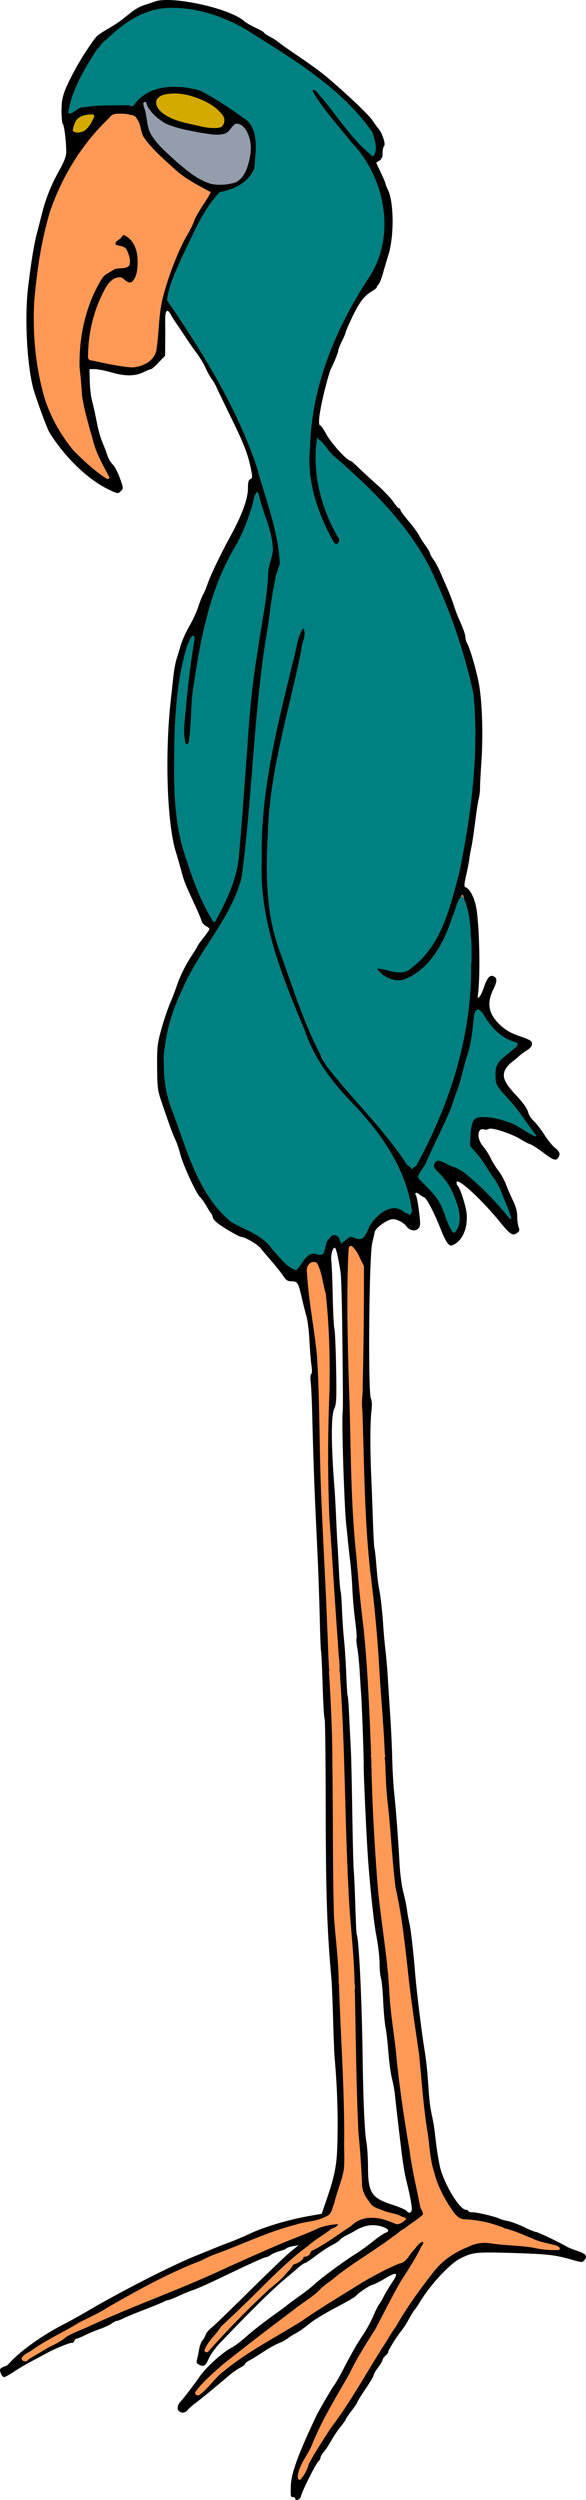
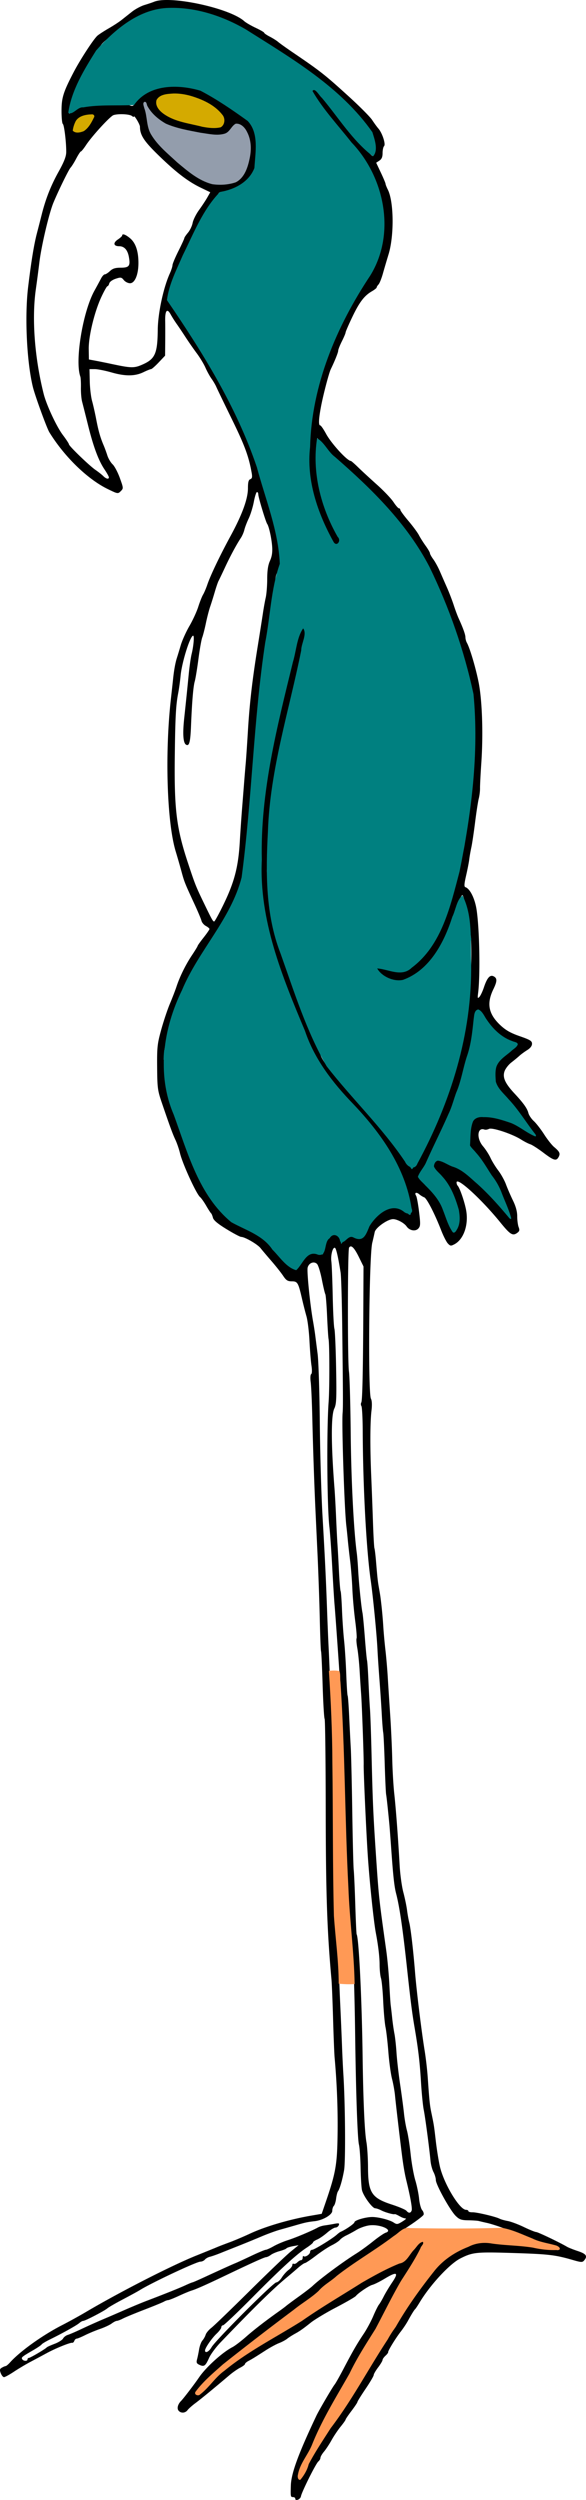
<svg xmlns="http://www.w3.org/2000/svg" width="240.106" height="1023.433" viewBox="0 0 240.106 1023.433">
  <path d="M120.992 1022.89c0-.357-.41-.65-.91-.65-1.016 0-1.052-.191-.914-4.757.152-4.99 3.052-12.901 10.481-28.585 1.049-2.214 6.587-11.668 7.458-12.73.41-.5 2.031-3.365 3.603-6.365 3.805-7.262 5.519-10.235 8.29-14.376 1.275-1.906 3.044-5.18 3.93-7.275.887-2.096 1.943-4.22 2.347-4.72.404-.5 1.283-2 1.954-3.334.67-1.333 2.231-3.925 3.468-5.759 2.793-4.142 1.964-4.55-3.071-1.514-1.979 1.193-4.28 2.34-5.113 2.548-1.297.323-5.737 3.322-6.669 4.503-.373.475-3.972 2.55-8.79 5.069-3.458 1.808-8.24 4.695-9.652 5.826-3.08 2.468-4.585 3.53-6.412 4.525-1.167.635-2.668 1.591-3.334 2.125-.667.534-2.168 1.337-3.335 1.785-1.167.448-3.622 1.78-5.456 2.959-4.507 2.9-5.528 3.526-7.123 4.377-.75.4-1.363.95-1.363 1.22 0 .272-.887.947-1.97 1.5-1.084.553-3.062 1.932-4.396 3.064-6.193 5.26-11.728 9.801-13.943 11.442-1.333.987-2.78 2.273-3.217 2.857-.948 1.27-2.734 1.38-3.69.228-.752-.906-.315-2.616 1.012-3.958 1.042-1.053 5.375-6.723 7.41-9.696 2.856-4.17 9.574-10.244 13.652-12.343 1.006-.518 3.48-2.4 5.5-4.181 3.277-2.894 8.227-6.718 13.793-10.656 1.052-.744 2.3-1.684 2.772-2.088.472-.404 2.817-2.14 5.21-3.857 2.394-1.718 4.898-3.642 5.564-4.277 3.034-2.893 12.442-9.862 17.94-13.29 1.596-.994 4.665-3.221 6.821-4.95 2.156-1.727 4.48-3.32 5.166-3.537 3.366-1.068-2.31-3.605-6.733-3.008-1.517.204-3.836 1.02-5.153 1.814-1.317.793-3.213 1.824-4.213 2.29-1 .467-2.182 1.287-2.625 1.822-.444.535-1.945 1.53-3.335 2.21-1.39.68-4.3 2.593-6.467 4.251-2.168 1.659-4.213 3.026-4.547 3.038-.333.012-1.617.909-2.854 1.992a277.799 277.799 0 01-4.807 4.092c-5.442 4.51-13.21 12.128-26.89 26.37-1.922 2-4.043 4.865-4.714 6.365-1.482 3.314-2.031 3.716-3.909 2.86-1.19-.542-1.379-.947-1.031-2.216.233-.854.616-2.711.85-4.127.233-1.415.844-3.052 1.358-3.637.514-.585 1.114-1.653 1.333-2.374.22-.72 1.274-1.99 2.345-2.822 1.07-.83 8.078-7.586 15.571-15.01 7.494-7.425 15.098-14.698 16.897-16.164l3.272-2.665-2.348.432c-1.29.238-2.484.637-2.65.888-.167.25-1.403.752-2.747 1.113-1.344.36-2.981 1.062-3.638 1.559-.656.496-1.53.91-1.94.921-.7.019-5.934 2.386-17.44 7.889-7.065 3.378-11.313 5.26-13.033 5.772-.834.248-3.21 1.236-5.28 2.195-2.07.96-4.05 1.744-4.402 1.744-.352 0-1.114.273-1.693.608-.579.334-4.195 1.818-8.036 3.298-3.841 1.479-7.797 3.113-8.79 3.631-.994.518-2.11.944-2.483.946-.371 0-1.326.49-2.121 1.083-.796.593-2.946 1.597-4.78 2.23s-4.602 1.785-6.15 2.558c-1.55.774-3.089 1.407-3.421 1.407-.333 0-.763.412-.956.915-.193.504-.564.856-.823.783-.747-.209-6.824 2.246-10.474 4.231a771.138 771.138 0 01-6.719 3.602c-1.862.984-4.89 2.788-6.731 4.01-1.84 1.221-3.666 2.22-4.056 2.22-.39 0-.989-.732-1.33-1.627-.509-1.34-.426-1.738.47-2.257.6-.347 1.295-.637 1.546-.646.25-.008 1.07-.698 1.818-1.531 4.067-4.525 13.271-11.114 21.212-15.183 2.753-1.41 7.134-3.823 9.735-5.36 13.868-8.197 35.113-19.057 45.283-23.147 4.167-1.676 8.123-3.283 8.79-3.571.666-.288 2.849-1.126 4.85-1.862 2-.735 5.819-2.355 8.486-3.6 6.213-2.899 16.133-5.811 24.96-7.329l4.347-.747 1.482-4.306c4.271-12.41 4.85-15.662 5.03-28.252.147-10.162-.272-20.924-1.226-31.523-.135-1.5-.415-8.593-.623-15.762-.207-7.168-.5-14.397-.652-16.064-1.796-19.73-2.32-35.173-2.36-69.411-.022-20.172-.225-36.959-.451-37.304-.226-.346-.594-6.62-.819-13.943-.225-7.323-.514-13.487-.642-13.698-.129-.21-.364-6.212-.524-13.337-.159-7.124-.585-19.228-.946-26.896-.36-7.669-.762-16.262-.891-19.096-.466-10.223-.957-24.778-1.224-36.261-.15-6.44-.446-13.02-.658-14.623-.221-1.668-.136-3.068.198-3.275.356-.22.4-1.618.11-3.564-.26-1.76-.628-6.31-.817-10.11-.188-3.798-.74-8.3-1.229-10.002-.487-1.702-1.303-4.907-1.812-7.122-1.53-6.659-1.838-7.187-4.183-7.187-1.703 0-2.317-.391-3.572-2.274-.833-1.25-2.984-3.965-4.779-6.033-1.794-2.068-3.808-4.45-4.475-5.292-1.253-1.583-6.442-4.588-7.923-4.588-.462 0-3.171-1.432-6.021-3.182-3.672-2.256-5.293-3.624-5.563-4.698-.21-.834-.558-1.652-.772-1.819-.215-.167-1.112-1.552-1.994-3.08-.881-1.526-2-3.106-2.487-3.51-1.532-1.271-7.193-13.624-8.231-17.962-.4-1.667-1.239-4.122-1.865-5.456-1.156-2.458-2.21-5.326-5.567-15.155-1.735-5.077-1.87-6.087-1.938-14.549-.068-8.298.08-9.65 1.685-15.458.968-3.501 2.566-8.275 3.552-10.61.986-2.333 2.196-5.47 2.69-6.97 1.354-4.118 3.76-8.998 6.348-12.876 1.277-1.913 2.322-3.626 2.322-3.806 0-.18 1.09-1.709 2.425-3.396 1.333-1.687 2.424-3.27 2.424-3.517 0-.247-.66-.803-1.469-1.235-.808-.433-1.623-1.4-1.811-2.15-.189-.75-1.463-3.784-2.832-6.742-4.022-8.69-4.194-9.12-5.358-13.407a347.7 347.7 0 00-2.362-8.208c-3.605-11.867-4.492-40.144-1.964-62.572.338-3 .742-6.683.898-8.184.36-3.476.924-6.56 1.55-8.487.272-.833.977-3.152 1.567-5.152s2.188-5.547 3.549-7.881c1.361-2.334 2.996-5.88 3.632-7.881.637-2 1.523-4.241 1.97-4.98.446-.738 1.24-2.603 1.763-4.144 1.28-3.772 5.158-11.872 9.562-19.974 4.723-8.69 7.067-15.136 7.067-19.435 0-2.486.245-3.43.96-3.705.74-.284.873-.872.574-2.557-1.197-6.756-2.842-11.221-8.062-21.89-3.181-6.502-6.077-12.504-6.436-13.337-.358-.834-1.238-2.334-1.954-3.335-.717-1-1.843-3.046-2.502-4.546-.66-1.5-2.261-4.15-3.56-5.887a147.327 147.327 0 01-4.633-6.668c-1.25-1.93-2.887-4.366-3.637-5.413a46.926 46.926 0 01-2.466-3.91c-1.422-2.59-2.282-1.497-2.192 2.782.035 1.667.04 5.54.012 8.608l-.052 5.577-2.606 2.758c-1.433 1.518-2.847 2.759-3.143 2.759-.295 0-1.701.564-3.125 1.253-3.48 1.684-7.457 1.713-13.09.094-2.578-.74-5.66-1.347-6.851-1.347h-2.164l.113 5.001c.062 2.75.49 6.365.951 8.033.462 1.667 1.23 5.077 1.706 7.577.892 4.676 1.683 7.438 3.04 10.609.427 1 1.108 2.854 1.511 4.12.404 1.265 1.375 2.901 2.158 3.637.783.735 2.113 3.246 2.956 5.58 1.508 4.178 1.514 4.26.373 5.404-1.142 1.144-1.22 1.131-5.285-.846-8.314-4.043-17.771-13.222-23.96-23.253-1.06-1.718-5.902-15.019-6.767-18.587-2.51-10.35-3.386-28.898-1.933-40.92 1.268-10.49 2.395-17.377 3.597-21.975a981.7 981.7 0 001.942-7.578c1.638-6.518 3.765-11.917 6.957-17.652 2.223-3.994 3.088-6.21 3.109-7.96.046-3.942-.834-11.22-1.4-11.57-.288-.177-.524-2.593-.524-5.367 0-5.356.731-7.685 4.96-15.799 2.74-5.257 8.3-13.767 9.81-15.01.712-.588 2.795-1.931 4.629-2.986 1.834-1.055 4.152-2.566 5.153-3.359L54.06 4.81c1.363-1.078 3.682-2.323 5.152-2.765 1.47-.443 3.22-1.032 3.886-1.31 6.498-2.708 30.974 2.545 36.98 7.936.666.598 2.78 1.826 4.697 2.728 1.918.902 3.486 1.818 3.486 2.037 0 .218 1.023.923 2.273 1.564 1.25.642 2.82 1.634 3.486 2.204.667.57 3.36 2.494 5.983 4.275 11.273 7.654 13.055 9.054 22.828 17.94 4.493 4.084 8.835 8.448 9.65 9.699.816 1.25 1.966 2.826 2.556 3.503 1.594 1.825 3.093 6.43 2.34 7.185-.34.34-.619 1.621-.619 2.847 0 1.613-.362 2.47-1.31 3.1l-1.31.87 1.916 4.055c1.054 2.23 1.917 4.286 1.917 4.567 0 .281.432 1.378.96 2.438 2.459 4.927 2.6 18.837.271 26.449-.714 2.333-1.76 5.88-2.322 7.88-.563 2-1.367 3.998-1.785 4.439-.419.44-.762.995-.762 1.233 0 .238-.886.944-1.97 1.57-3.101 1.793-5.116 4.442-8.043 10.579-1.494 3.132-2.717 5.957-2.717 6.277 0 .32-.682 1.939-1.516 3.598-.833 1.66-1.515 3.397-1.515 3.86 0 .72-1.39 4.184-3.04 7.577-.754 1.55-3.037 10.245-3.97 15.117-.99 5.174-1.11 7.887-.35 7.887.288 0 1.372 1.569 2.41 3.486 2.124 3.919 8.666 11.063 10.132 11.063.176 0 1.506 1.16 2.957 2.577 1.451 1.417 4.927 4.622 7.725 7.123 2.797 2.5 5.85 5.706 6.782 7.123.934 1.417 1.949 2.576 2.256 2.576.307 0 .559.28.559.624s1.487 2.378 3.305 4.52c1.818 2.144 3.756 4.77 4.307 5.835.551 1.066 1.792 3.028 2.757 4.36.965 1.333 1.755 2.697 1.755 3.033 0 .335.621 1.453 1.38 2.485.759 1.032 1.968 3.24 2.687 4.907a883.474 883.474 0 002.92 6.668c.886 2 2.123 5.215 2.75 7.144.625 1.929 1.538 4.384 2.028 5.456 1.83 4.009 2.784 6.678 2.784 7.79 0 .631.266 1.621.59 2.2 1.244 2.216 3.666 10.4 4.829 16.309 1.45 7.374 1.902 21.054 1.087 32.937-.309 4.502-.546 9.14-.528 10.306.018 1.167-.215 3.077-.518 4.244-.304 1.167-.978 5.531-1.5 9.699-.52 4.168-1.214 8.805-1.543 10.306-.328 1.5-.71 3.682-.847 4.85-.138 1.166-.719 4.155-1.29 6.642-.806 3.503-.871 4.577-.288 4.771 1.877.626 3.873 4.64 4.573 9.197 1.207 7.858 1.554 27.006.62 34.217-.266 2.05-.19 2.266.53 1.516.463-.482 1.295-2.24 1.85-3.906 1.323-3.972 2.522-5.313 4.03-4.506 1.469.786 1.433 1.993-.158 5.278-2.845 5.878-2 10.15 2.917 14.746 2.19 2.048 4.177 3.168 7.924 4.472 4.263 1.483 5.002 1.941 5.002 3.101 0 .881-.695 1.792-1.97 2.583-1.084.672-2.516 1.722-3.183 2.333-.667.61-2.162 1.844-3.322 2.74-1.16.897-2.42 2.53-2.797 3.628-.858 2.49.24 4.92 4.097 9.066 3.69 3.966 5.218 6.115 5.692 8 .225.897 1.22 2.374 2.21 3.283.992.91 2.89 3.35 4.219 5.425 1.328 2.074 3.158 4.396 4.065 5.16 2.313 1.946 2.658 2.686 1.907 4.09-.97 1.81-1.955 1.536-6.302-1.754-2.164-1.638-4.566-3.178-5.337-3.423-.77-.244-2.48-1.125-3.8-1.958-3.666-2.313-11.853-5.017-13.128-4.334-.581.31-1.417.432-1.858.27-2.923-1.074-3.319 3.62-.576 6.832 1.06 1.242 2.44 3.382 3.07 4.757.628 1.375 2.064 3.707 3.19 5.182 1.125 1.474 2.545 4.032 3.155 5.683.61 1.652 1.895 4.615 2.857 6.585 1.183 2.424 1.748 4.52 1.748 6.478 0 1.592.263 3.586.585 4.43.482 1.27.36 1.693-.7 2.436-1.76 1.232-2.808.56-6.803-4.36-7.781-9.582-17.936-18.841-17.936-16.354 0 .472.194 1.052.432 1.29.837.838 2.714 6.178 3.433 9.772 1.198 5.984-.843 12.142-4.71 14.212-1.469.786-1.726.757-2.724-.307-.606-.646-1.842-3.084-2.748-5.418-2.624-6.763-5.897-13.108-6.955-13.48-.536-.19-1.453-.755-2.039-1.258-1.197-1.029-2.059-.619-1.27.604.284.439.83 3.39 1.215 6.557.617 5.079.584 5.888-.276 6.854-1.183 1.327-3.605.907-4.828-.838-1.005-1.436-3.89-2.985-5.558-2.985-2.209 0-7.146 3.493-7.512 5.315-.184.91-.634 2.884-1.001 4.384-1.313 5.362-1.791 61.463-.544 63.793.424.793.505 2.58.223 4.946-.56 4.71-.6 15.113-.102 26.74.214 5 .537 13.521.718 18.934.18 5.413.448 10.187.595 10.609.146.422.437 2.813.647 5.314.6 7.147.713 8.17 1.213 10.99.26 1.457.526 3.059.592 3.559.497 3.71.937 8.258 1.174 12.124.153 2.5.549 6.866.88 9.7.33 2.834.755 7.744.945 10.911.19 3.168.638 10.124.996 15.459.358 5.335.738 13.518.846 18.186.108 4.668.483 11.079.833 14.246.673 6.073 1.588 18.255 2.21 29.402.204 3.667.882 8.596 1.506 10.954.623 2.357 1.305 5.63 1.513 7.274.21 1.644.62 3.944.914 5.11.612 2.431 1.646 11.334 2.395 20.612.6 7.436 2.636 24.008 3.909 31.826.488 3 1.058 7.911 1.265 10.912.667 9.635.855 11.46 1.499 14.549 1.047 5.018 1.081 5.237 1.806 11.518.385 3.334 1.125 7.972 1.644 10.306 1.566 7.036 8.083 17.883 10.744 17.883.533 0 .97.236.97.524 0 .289.75.508 1.667.487 1.784-.042 9.506 1.786 11.14 2.636.542.283 2.043.705 3.334.94 1.291.234 4.257 1.344 6.59 2.466 2.332 1.122 4.6 2.04 5.04 2.04.708 0 9.674 4.283 12.634 6.035.616.364 2.62 1.16 4.454 1.767 3.421 1.133 4.046 2.045 2.596 3.785-.749.898-1.152.882-4.888-.2-7.034-2.034-9.76-2.347-24.381-2.806-14.993-.47-16.452-.318-21.52 2.251-4.36 2.21-12.3 10.783-16.626 17.952-.81 1.34-1.628 2.572-1.82 2.74-.44.383-1.525 2.132-3.009 4.849-.637 1.167-1.935 3.115-2.885 4.328-2.097 2.68-5.333 7.954-5.204 8.482.052.21-.44.866-1.094 1.458-.654.591-1.196 1.374-1.206 1.739-.009.365-.827 1.735-1.818 3.045-.991 1.31-1.802 2.713-1.802 3.118 0 .406-1.5 2.953-3.334 5.662-1.834 2.708-3.336 5.124-3.337 5.369 0 .244-1.093 1.881-2.425 3.639-1.332 1.757-2.422 3.365-2.422 3.574 0 .21-.912 1.5-2.027 2.868-1.114 1.368-2.783 3.85-3.708 5.514-.924 1.665-2.331 3.8-3.126 4.745-.794.944-1.445 2.072-1.445 2.506 0 .433-.39 1.112-.866 1.507-1.005.834-6.824 12.489-7.127 14.275-.211 1.245-2.312 2.118-2.312.96zm3.008-9.381c.305-.801.844-1.636 1.198-1.855.354-.218.643-1.04.643-1.827 0-.787 1.91-4.302 4.244-7.81 2.334-3.51 4.243-6.574 4.243-6.809 0-.235 1.255-1.952 2.79-3.816 1.533-1.863 3.31-4.346 3.948-5.517.638-1.171 2.505-4.175 4.148-6.676 1.644-2.5 4.4-7.002 6.127-10.003 1.726-3 4.295-7.092 5.71-9.093 1.413-2 2.763-4.25 2.998-5 .236-.751.683-1.365.994-1.365.31 0 .565-.27.565-.601 0-.687 6.676-11.311 8.063-12.83.504-.553 2.311-3.071 4.016-5.597 4.128-6.118 9.554-11.307 13.857-13.252 9.303-4.204 8.14-4.008 17.105-2.88 3.167.398 7.396.725 9.396.727 2 0 3.96.266 4.353.586.393.32 2.583.682 4.867.803 2.284.12 4.52.308 4.969.416.448.108.934-.128 1.08-.523.272-.738-3.274-2-5.637-2.006-.704 0-3.16-.834-5.456-1.85-6.437-2.847-6.523-2.883-7.813-3.202-.667-.166-2.85-.909-4.85-1.651-2-.743-4.728-1.59-6.062-1.884a106.602 106.602 0 01-3.334-.778c-.5-.134-2.426-.266-4.28-.291-2.864-.04-3.64-.31-5.16-1.795-2.285-2.235-8.139-12.795-8.144-14.692 0-.794-.435-2.261-.961-3.262-.527-1-1.073-3.046-1.214-4.546-.496-5.3-2.175-17.922-2.781-20.914-.338-1.668-.84-6.714-1.115-11.215-.522-8.547-1.117-13.595-2.678-22.733-.995-5.825-1.62-10.741-3.081-24.249-1.74-16.074-3.043-24.967-4.457-30.408-.736-2.835-1.192-6.993-1.982-18.089-.332-4.668-.683-9.305-.78-10.305-.644-6.67-1.124-11.079-1.32-12.125-.126-.667-.386-6.344-.579-12.617-.192-6.272-.468-12-.613-12.73-.145-.73-.409-4.054-.586-7.388-.177-3.334-.604-9.745-.949-14.246-.344-4.501-.707-9.957-.806-12.124-.277-6.02-1.822-21.88-2.776-28.492-1.795-12.437-3.18-38.267-3.283-61.228-.023-5.168-.263-9.737-.533-10.154-.27-.417-.29-1.082-.046-1.478.458-.74.723-13.495.84-40.36l.066-15.316-1.915-3.89c-1.921-3.903-3.198-5.126-3.998-3.831-.606.98-.649 46.743-.047 50.78.273 1.834.596 13.292.717 25.462.19 19.005 1.23 39.412 2.485 48.8.179 1.333.432 4.47.563 6.971.265 5.057 1.303 15.307 1.767 17.45.165.763.599 5.264.964 10.003.364 4.74.773 9.026.907 9.526.135.5.396 4.32.58 8.487.186 4.168.47 9.35.631 11.518.162 2.167.447 10.351.633 18.186.467 19.627.694 24.84 1.796 41.223 1.185 17.62 1.19 17.661 4.24 39.404.49 3.5 1.057 9.638 1.258 13.64.2 4 .46 7.956.577 8.79.117.833.382 3.152.59 5.152.207 2 .618 4.865.912 6.366.295 1.5.683 5.046.862 7.88.18 2.834.853 8.7 1.497 13.034.644 4.334 1.35 9.654 1.57 11.821.22 2.167.766 5.304 1.216 6.972.449 1.667 1.13 6.031 1.515 9.699.384 3.668 1.24 8.46 1.904 10.652.662 2.19 1.362 5.6 1.555 7.577.193 1.977.757 4.062 1.253 4.633.497.57.758 1.416.581 1.877-.177.461-2.733 2.432-5.68 4.379-2.948 1.947-5.633 3.853-5.966 4.237-.7.805-10.531 7.614-14.86 10.292-5.648 3.496-9.02 5.925-9.325 6.721-.17.441-1.366 1.342-2.66 2.002-1.293.66-3.094 2.173-4 3.362-.907 1.188-1.943 2.161-2.303 2.161-.359 0-1.688.887-2.953 1.97-1.265 1.084-5.34 4.153-9.056 6.82-3.715 2.668-9.533 7.107-12.929 9.865-3.395 2.759-7.782 6.138-9.748 7.51-4.468 3.117-14.501 13.042-14.001 13.85.717 1.162 1.987.576 4.38-2.02 1.328-1.44 2.522-2.88 2.653-3.198.424-1.032 8.73-7.755 12.655-10.245 2.103-1.334 5.361-3.409 7.241-4.61 1.88-1.203 5.182-3.136 7.338-4.296 5.156-2.773 10.292-5.977 11.801-7.361.667-.612 3.804-2.63 6.972-4.487 3.167-1.857 8.38-5.107 11.582-7.224 3.203-2.117 6.035-3.848 6.294-3.848.258 0 2.948-1.419 5.978-3.153 3.03-1.733 6.115-3.102 6.856-3.04.849.07 1.8-.502 2.575-1.546.676-.912 1.715-2.31 2.31-3.108 1.818-2.44 3.72-4.309 4.387-4.309.872 0 .797 1.413-.124 2.334-.417.417-.757.956-.757 1.198 0 .727-6.478 11.624-6.911 11.624-.22 0-.725.75-1.12 1.667-.396.917-1.716 3.44-2.934 5.607-2.698 4.801-6.313 11.89-6.313 12.379 0 .197-1.602 2.744-3.56 5.66-3.342 4.975-5.842 9.37-7.327 12.878-.352.834-2.25 4.107-4.216 7.275-3.2 5.154-10.357 18.73-10.357 19.643 0 .865-3.978 8.726-5.31 10.493-1.618 2.146-2.595 6.843-1.424 6.843.386 0 .95-.656 1.255-1.457zM11.267 965.862c0-.333.255-.606.566-.606.573 0 6.756-3.632 7.315-4.297.167-.198 1.612-.855 3.211-1.46 1.6-.603 3.168-1.583 3.485-2.176.318-.593 1.191-1.26 1.942-1.484.75-.223 3.36-1.35 5.797-2.506a258.449 258.449 0 018.487-3.81c2.23-.94 6.373-2.728 9.207-3.973 2.834-1.244 6.79-2.886 8.79-3.647 7.495-2.851 13.417-5.225 15.907-6.376 1.413-.653 2.708-1.188 2.877-1.188.169 0 2.286-.914 4.705-2.031 6.917-3.196 11.567-5.3 12.884-5.827.667-.267 3.583-1.609 6.48-2.982 2.899-1.373 5.578-2.496 5.955-2.496.377 0 1.826-.652 3.219-1.448 1.393-.795 4.033-1.923 5.867-2.504 3.167-1.005 9.935-3.859 12.323-5.197.61-.341 1.837-.714 2.728-.829.89-.115 2.646-.403 3.9-.64 1.949-.37 2.226-.29 1.906.546-.207.538-.827.978-1.378.978-.552 0-2.091.947-3.421 2.103-1.33 1.156-3.169 2.417-4.086 2.801-.917.385-1.667.903-1.667 1.152 0 .248-1.16 1.211-2.576 2.14-4.247 2.783-10.444 8.457-22.335 20.448-6.2 6.252-11.588 11.366-11.973 11.366-.386 0-.7.359-.7.796 0 .438-.85 1.597-1.888 2.577-2.02 1.905-4.781 5.903-4.781 6.921 0 1.33 1.615.518 2.687-1.352 1.619-2.822 25.303-26.508 26.513-26.516.556-.006 1.565-.892 2.24-1.976.676-1.084 1.926-2.486 2.778-3.116.852-.63 1.548-1.533 1.548-2.006 0-.473.251-.705.558-.516.306.19.969-.067 1.472-.57.503-.503 1.207-.915 1.564-.915.358 0 .65-.455.65-1.01 0-.556.172-.838.383-.628.6.6 2.648-.73 2.648-1.717 0-.489.384-.888.853-.888.869 0 8.343-4.591 10.134-6.225.542-.494 1.224-1 1.516-1.126 2.096-.898 5.675-3.38 5.679-3.937.006-.754 4.154-2.023 6.976-2.134 2.462-.096 7.336 1.111 9.069 2.247 1.296.849 1.586.822 3.447-.312 1.118-.682 1.828-1.274 1.578-1.317-1.116-.192-1.451-.321-2.88-1.112-.833-.461-1.588-.772-1.677-.69-.325.3-3.906-.688-5.486-1.512-.895-.467-2.036-.861-2.536-.876-1.22-.037-4.913-5.135-5.426-7.49-.226-1.038-.475-5.16-.553-9.161-.08-4.001-.38-8.23-.67-9.396-.587-2.368-1.234-20.854-1.548-44.254-.285-21.25-.87-36.815-1.49-39.707-.287-1.334-.694-6.38-.904-11.215-.21-4.834-.629-11.79-.931-15.458-.303-3.668-.701-15.807-.886-26.977-.184-11.17-.478-23.309-.652-26.976-.385-8.093-1.382-25.702-1.784-31.523-.936-13.529-1.565-22.219-1.822-25.158-.16-1.834-.588-8.79-.95-15.458-.363-6.669-.873-13.898-1.134-16.065-.965-8.032-1.169-39.743-.328-51.225.41-5.615.389-23.654-.032-25.837-.13-.675-.4-4.942-.601-9.483-.201-4.54-.525-8.514-.72-8.83-.195-.315-.835-3.023-1.423-6.019-.588-2.996-1.474-5.85-1.967-6.345-1.255-1.254-3.366-.442-3.849 1.48-.38 1.511.993 15.155 2.212 21.995.327 1.834.73 4.426.898 5.76.166 1.333.605 4.743.973 7.577.37 2.834.772 15.52.896 28.189.124 12.67.632 29.992 1.129 38.495.963 16.481 1.397 25.499 1.883 39.1.167 4.668.441 11.215.61 14.55.168 3.333.424 9.471.57 13.64.144 4.167.41 8.402.592 9.41.41 2.271 1.125 43.443.885 50.907-.267 8.314-.055 33.028.308 35.767.519 3.927 2.117 23.56 1.998 24.551-.06.5.11 5.547.377 11.215s.6 13.443.74 17.277c.141 3.835.395 9.154.566 11.821.763 11.941.943 35.575.298 39.226-.709 4.017-1.756 7.623-2.527 8.703-.253.355-.59 1.69-.748 2.966-.158 1.277-.576 2.61-.929 2.963-.353.352-.641 1.263-.641 2.023 0 1.624-3.861 3.882-7.275 4.253-2.761.301-3.864.54-7.88 1.702-1.834.53-4.699 1.344-6.366 1.808-1.667.463-5.077 1.71-7.577 2.772a473.489 473.489 0 01-9.094 3.727c-2.5.988-5.91 2.346-7.577 3.018-1.667.672-3.637 1.36-4.377 1.531-.74.17-1.66.689-2.044 1.152-.385.463-1.21.842-1.836.842-1.572 0-19.96 8.628-24.782 11.628-.833.52-3.97 2.234-6.971 3.812-3.001 1.577-5.865 3.227-6.365 3.666-1.181 1.036-9.078 5.143-9.89 5.143-.343 0-1.054.387-1.58.861-1.027.924-6.856 4.179-11.987 6.693-1.731.849-3.3 1.789-3.485 2.09-.186.3-1.77 1.377-3.52 2.392-4.604 2.67-4.898 2.913-4.438 3.658.519.838 2.164.89 2.164.067zm157.4-60.933c.317-.826-.484-5.378-2.131-12.115-.611-2.5-1.083-5.102-1.596-8.79-.575-4.146-2.776-22.786-3.078-26.067-.169-1.834-.722-4.944-1.23-6.911-.508-1.968-1.18-6.878-1.495-10.912-.314-4.035-.842-8.648-1.174-10.253-.331-1.605-.759-6.38-.95-10.61-.192-4.229-.6-8.48-.908-9.447-.307-.967-.561-3.422-.564-5.456-.006-3.217-.546-7.803-1.548-13.095-.883-4.666-2.587-20.992-3.289-31.523-.653-9.799-1.771-34.462-1.69-37.282.076-2.652-.726-24.837-1.052-29.098-.153-2-.426-6.229-.607-9.396-.181-3.168-.607-7.333-.948-9.257-.34-1.923-.477-3.725-.305-4.004.173-.279-.09-3.579-.583-7.333s-1.01-9.59-1.148-12.97c-.138-3.379-.556-8.598-.927-11.6-.372-3-.8-6.82-.95-8.486-.15-1.667-.417-4.259-.594-5.76-.782-6.631-1.927-41.256-1.524-46.071.202-2.412.184-6.818-.148-34.858-.13-11.002-.43-21.232-.67-22.733-.977-6.156-1.795-9.752-2.286-10.056-.883-.546-1.84 2.953-1.508 5.51.174 1.334.427 7.744.563 14.246.136 6.502.445 12.503.687 13.337.242.833.558 8.055.701 16.048.227 12.682.132 14.804-.753 16.668-1.353 2.85-1.316 14.731.101 32.754.17 2.168.463 7.487.65 11.822.186 4.334.437 9.244.557 10.911.12 1.668.393 6.567.606 10.888.214 4.321.519 8.068.678 8.326.16.258.415 3.678.569 7.602.153 3.923.54 9.587.862 12.588.32 3.001.721 9.223.89 13.827.168 4.603.422 8.559.565 8.79.142.23.422 3.966.622 8.3.2 4.334.497 10.2.66 13.034.163 2.834.441 14.7.618 26.37.176 11.67.443 22.308.593 23.642.15 1.334.437 7.735.638 14.225.2 6.49.453 11.945.56 12.124.903 1.5 2.119 26.176 2.436 49.428.254 18.625.815 31.37 1.57 35.633.34 1.927.632 6.565.647 10.306.042 10.392 1.42 12.542 9.778 15.261 2.909.946 5.595 2.09 5.97 2.54.893 1.078 1.698 1.04 2.135-.097zm-45.33-388.234c2.611-4.244 4.15-4.865 8.207-3.308.775.297.966-.067.966-1.846 0-4.031 2.53-7.416 5.067-6.779 1.024.257 1.566.94 1.856 2.341l.409 1.978 1.234-1.667c.92-1.242 1.753-1.667 3.27-1.667 1.12 0 2.204.273 2.41.606.84 1.36 2.109.481 2.751-1.906 1.018-3.78 3.973-7.247 7.867-9.228 3.924-1.998 6.031-1.864 8.632.547.886.822 1.76 1.494 1.94 1.494.689 0 .293-4.982-.52-6.555-.468-.904-1.047-3.005-1.286-4.668-.448-3.108-2.92-8.6-6.272-13.935a615.02 615.02 0 01-2.962-4.758c-1.72-2.812-5.495-7.453-9.153-11.258-1.882-1.957-4.24-4.59-5.24-5.85-1.001-1.26-3.827-4.358-6.28-6.883-3.098-3.189-5.008-5.797-6.252-8.533a807.61 807.61 0 00-2.642-5.759c-.468-1-1.392-3.226-2.053-4.947-.662-1.72-1.762-4.172-2.445-5.447-.684-1.275-1.243-2.766-1.243-3.314 0-1.37-1.726-5.381-3.028-7.037-.592-.752-1.265-2.666-1.496-4.254-.231-1.587-.796-3.472-1.255-4.187-.904-1.41-3.28-7.648-3.662-9.611-.129-.667-.654-2.713-1.166-4.547-.513-1.834-1.042-3.88-1.177-4.546-.135-.667-.66-2.986-1.165-5.153-1.477-6.336-2.17-12.692-2.227-20.39-.05-7.024.998-27.214 1.603-30.835.166-1 .53-3.592.807-5.76.468-3.655 2.45-13.7 4.546-23.035.487-2.168 1.455-5.577 2.152-7.578.697-2 1.411-4.865 1.586-6.365.176-1.5.87-4.91 1.545-7.578.674-2.667 1.832-7.776 2.574-11.353.74-3.577 1.514-6.671 1.719-6.876.204-.204.964-.183 1.689.047.959.305 1.239.773 1.03 1.723-.668 3.027-2.231 10.512-2.49 11.913-.153.833-.704 3.152-1.225 5.152-.52 2-1.068 4.592-1.217 5.76-.15 1.166-.556 3.212-.905 4.546a605.157 605.157 0 00-1.886 7.578c-.688 2.834-1.64 6.38-2.117 7.88-.477 1.5-1.03 4.229-1.232 6.063-.201 1.833-.748 4.97-1.216 6.971-.967 4.135-2.073 11.283-2.439 15.762-.136 1.667-.39 4.667-.566 6.668-.176 2-.469 7.183-.651 11.518-.183 4.334-.346 8.153-.363 8.487-.046.923.705 11.13 1.065 14.48.473 4.394 3.584 16.092 6.387 24.014 3.445 9.738 7.713 21.153 8.778 23.478a63.706 63.706 0 011.71 4.244c.449 1.257 1.53 3.622 2.403 5.256.874 1.633 1.588 3.329 1.588 3.768 0 1.596 4.653 7.91 8.883 12.054 2.383 2.334 5.643 5.877 7.245 7.873 1.601 1.996 3.677 4.272 4.613 5.06 2.017 1.697 10.811 12.957 12.152 15.56.516 1 1.76 2.851 2.767 4.114l1.83 2.296 1.583-2.076c.87-1.142 3.215-5.722 5.209-10.177 1.994-4.455 4.133-9.055 4.753-10.222 1.2-2.258 5.001-13.593 7.682-22.91 3.978-13.826 6.247-40.62 4.528-53.473-.626-4.684-2.243-11.876-2.956-13.15-.493-.88-3.199 5.928-4.885 12.291-1.512 5.707-5.482 12.471-9.809 16.713-5.05 4.95-6.95 6.014-11.412 6.382-3.272.27-3.517.182-7.176-2.571-2.084-1.568-3.79-3.125-3.79-3.46 0-.87 5.247-.053 6.844 1.066.72.503 2.542.91 4.052.903 2.4-.01 3.236-.41 6.663-3.193 2.155-1.75 4.685-4.268 5.621-5.596 2.402-3.405 6.256-11.555 7.162-15.144.42-1.667 1.125-3.755 1.565-4.64 1.209-2.43 4.403-14.194 4.802-17.687.194-1.693.49-3.3.657-3.572.604-.976 3.21-22.136 3.53-28.66.18-3.668.507-8.714.727-11.215 1.135-12.881-.077-26.643-3.147-35.767l-3.568-10.608c-3.524-10.482-5.832-16.709-6.743-18.187-.411-.666-1.222-2.712-1.803-4.546-.58-1.834-1.362-3.744-1.736-4.244-.789-1.055-1.73-2.65-4.29-7.274-2.445-4.416-4.698-7.598-9.272-13.094-2.084-2.505-3.789-4.75-3.789-4.988 0-.677-11.9-12.835-12.563-12.835-.324 0-2.063-1.442-3.864-3.204-1.8-1.762-4.298-3.877-5.549-4.698-1.25-.822-2.407-1.904-2.57-2.404-.162-.5-.922-1.591-1.688-2.425-.766-.833-1.87-2.197-2.453-3.03l-1.061-1.516.01 2.122c.006 1.167-.103 4.304-.242 6.971-.289 5.558 1.26 14.466 3.17 18.238.66 1.305 1.404 3.328 1.652 4.495.495 2.331 2.884 6.752 4.271 7.904.986.818 1.129 2.286.342 3.527-.935 1.477-3.115.145-4.304-2.63-.615-1.433-1.405-2.783-1.757-3-.352-.218-1.198-2.226-1.879-4.463-.681-2.236-1.774-5.43-2.429-7.097-.654-1.667-1.301-3.986-1.437-5.153-.135-1.167-.565-3.477-.954-5.134-.389-1.657-.552-3.631-.362-4.387.19-.756.471-5.215.626-9.908.155-4.693.425-8.765.6-9.048.175-.283.449-2.195.608-4.247.16-2.053.734-5.01 1.275-6.57.541-1.56 1.346-4.525 1.788-6.587.443-2.062 1.21-4.38 1.705-5.153.494-.772 1.221-2.63 1.615-4.131 1.344-5.126 9.765-22.289 12.6-25.678 1.155-1.381 2.388-3.193 2.74-4.027.352-.833 1.236-2.197 1.964-3.03 1.25-1.431 2.854-5.554 4.834-12.428 1.188-4.124 1.136-13.498-.099-17.79-1.066-3.707-4.298-11.745-6.189-15.395-.646-1.247-3.639-4.93-6.65-8.183-3.01-3.254-7.307-8.508-9.547-11.676-2.24-3.167-4.582-6.115-5.203-6.55-1.17-.822-1.544-3.427-.577-4.024 1.123-.695 2.506.482 4.835 4.116 1.314 2.052 3.036 4.413 3.826 5.246.79.834 2.06 2.534 2.823 3.779.763 1.245 1.982 2.745 2.708 3.334.726.589 3.205 3.321 5.507 6.072 2.303 2.75 4.396 5.001 4.65 5.001.761 0 1.218-3.151.863-5.964-.567-4.507-5.159-10.154-16.37-20.131-4.932-4.39-10.977-8.977-16.538-12.55-1.428-.917-5.6-3.645-9.273-6.063-3.672-2.417-6.821-4.395-7-4.395-.177 0-1.767-.958-3.531-2.13-4.389-2.912-13.574-6.65-19.427-7.903-6.963-1.492-16.067-1.43-20.342.137-3.066 1.124-8.736 4.642-10.795 6.697-.454.454-2.246 1.733-3.98 2.843-1.736 1.11-3.77 2.803-4.524 3.763-5.42 6.913-13.403 23.33-13.403 27.562 0 1.135.104 1.111 1.434-.324 1.789-1.93 5.983-2.794 13.418-2.766 3.001.012 6.199.022 7.106.023.907 0 2.276.24 3.043.53 1.229.468 1.532.246 2.564-1.875 1.552-3.192 7.2-5.924 13.22-6.395 4.986-.39 12.73.84 14.615 2.322.757.596 2.063 1.256 2.902 1.467.84.21 2.445 1.356 3.568 2.547 1.123 1.19 3.006 2.548 4.185 3.016 3.726 1.48 4.771 2.133 7.482 4.68 3.352 3.148 4.64 7.644 3.925 13.697l-.646 5.477c-.189 1.601-.917 2.817-3.464 5.789-2.411 2.813-4.744 3.995-8.564 4.341-2.869.26-3.56.53-3.56 1.388 0 .585-1.2 2.334-2.666 3.887-2.323 2.458-7.034 10.73-7.034 12.349 0 .313-1.184 2.717-2.632 5.341-3.507 6.359-7.067 14.335-7.067 15.836 0 .666-.38 2.29-.845 3.607-.77 2.181-.749 2.455.237 3.071.596.372 2.117 2.397 3.381 4.5 1.265 2.104 3.067 4.774 4.006 5.934.94 1.16 1.708 2.325 1.708 2.59 0 .715 3.018 5.266 5.328 8.032 3.83 4.588 21.951 42.72 21.951 46.19 0 .65.38 2.39.843 3.866.464 1.476 1.567 5.14 2.451 8.14.885 3.001 2.27 7.502 3.077 10.003 2.01 6.22 2.6 9.167 3.002 14.964.315 4.563.24 5.033-.932 5.854-.997.698-1.341 1.732-1.58 4.738-.352 4.445-1.672 13.86-2.62 18.697-.36 1.834-.759 4.153-.888 5.153-.128 1-.514 3.456-.858 5.456-.771 4.493-2.853 24.457-3.698 35.464-.346 4.5-.902 11.161-1.237 14.8-.335 3.64-1.019 13.051-1.519 20.915-.903 14.194-2.784 25.83-4.444 27.49-.38.379-.69 1.18-.69 1.78 0 .6-.239 1.092-.531 1.092-.293 0-1.118 1.363-1.835 3.03-1.273 2.958-5.473 9.674-10.237 16.368-2.817 3.958-6.796 11.026-6.796 12.072 0 .407-.636 1.608-1.414 2.67-2.393 3.263-6.904 16.779-8.326 24.948-1.422 8.164.384 19.89 4.438 28.812.53 1.167 1.986 5.26 3.236 9.094 3.243 9.948 7.807 20.078 10.151 22.531.743.778 2.417 2.992 3.72 4.921 2.97 4.396 5.732 6.777 9.332 8.044 7.961 2.803 8.747 3.366 14.007 10.03 3.6 4.561 6.004 6.662 8.906 7.782.055.021.93-1.31 1.943-2.956zm64.02-13.949c1.238-2.395 1.165-5.81-.208-9.786-2.086-6.036-3.96-9.319-6.977-12.22-2.75-2.646-2.939-3.006-2.306-4.396.865-1.898 1.749-1.897 5.32.002 1.568.834 3.151 1.519 3.519 1.522 2.444.024 15.03 11.593 20.618 18.954.956 1.26 1.858 2.171 2.003 2.025.146-.145-.532-2.13-1.506-4.411-.975-2.28-2.257-5.471-2.849-7.09-.592-1.619-1.825-3.801-2.74-4.85-.914-1.049-2.247-3.06-2.961-4.468-.714-1.409-2.551-3.972-4.082-5.695l-2.784-3.134.216-4.75c.28-6.183 1.413-7.543 6.146-7.383 1.754.059 4.408.504 5.9.989 1.49.484 3.393 1.037 4.226 1.227.834.191 3.398 1.585 5.698 3.098 4.752 3.126 6.165 3.522 3.875 1.084-.861-.917-2.793-3.577-4.293-5.91-1.5-2.334-4.32-5.86-6.266-7.833-4.389-4.452-5.21-5.972-5.15-9.524.073-4.178.846-5.573 4.76-8.584 5.211-4.01 5.496-4.471 3.089-5-4.158-.913-9.236-5.2-11.967-10.1-1.93-3.465-3.13-4.007-3.99-1.802-.218.558-.608 3.605-.867 6.773-.294 3.6-1.073 7.483-2.078 10.357-.884 2.53-1.9 6.184-2.259 8.122-.358 1.938-1.312 5.018-2.12 6.844-.807 1.826-1.468 3.803-1.468 4.395 0 .973-3.27 8.259-8.841 19.694-1.139 2.336-2.078 4.519-2.087 4.85-.01.33-.828 1.672-1.819 2.981-.99 1.31-1.796 2.674-1.79 3.031.008.358 1.672 2.147 3.7 3.976 3.73 3.364 5.822 6.684 7.538 11.963 1.144 3.518 2.806 6.838 3.422 6.838.249 0 .869-.805 1.377-1.789zM91.51 370.41c4.53-9.295 6.154-15.533 6.746-25.915.2-3.501.623-9.64.94-13.64.318-4.001.716-9.048.886-11.215.17-2.167.444-5.44.608-7.275.165-1.833.57-7.835.903-13.336.676-11.201 1.779-20.684 4.018-34.554.834-5.168 1.779-11.17 2.1-13.337.32-2.167.848-5.104 1.172-6.525.324-1.422.596-4.832.603-7.578.009-3.541.34-5.71 1.135-7.463.786-1.73 1.054-3.456.896-5.759-.232-3.383-1.303-8.278-2.046-9.35-.611-.883-3.636-10.917-3.636-12.062 0-.535-.241-.972-.537-.972-.296 0-.876 1.794-1.29 3.987-.414 2.194-1.36 5.263-2.102 6.82-.742 1.558-1.544 3.65-1.782 4.651-.238 1-.886 2.5-1.44 3.334-1.783 2.686-4.353 7.463-6.521 12.124-1.163 2.501-2.338 4.956-2.61 5.456-.273.5-.974 2.546-1.558 4.547-.584 2-1.439 4.728-1.9 6.062-.461 1.334-1.238 4.34-1.727 6.682-.488 2.342-1.167 4.993-1.509 5.891-.341.898-1.04 4.851-1.554 8.785-.513 3.933-1.189 8.042-1.501 9.131-.623 2.174-1.142 8.386-1.551 18.565-.259 6.441-.74 8.178-2.046 7.37-1.16-.716-1.413-4.425-.736-10.76.847-7.918 1.222-11.567 1.89-18.384.294-3.001.82-6.61 1.168-8.02.799-3.232 1.146-7.439.615-7.439-1.217 0-4.628 10.857-5.143 16.368-.203 2.167-.643 5.37-.98 7.116-.95 4.946-1.207 9.62-1.402 25.62-.268 22.041.666 29.648 5.402 43.95 2.944 8.893 3.203 9.542 6.635 16.642 3.189 6.596 3.586 7.303 4.103 7.303.235 0 1.923-3.069 3.751-6.82zM44.609 195.397c0-.317-.793-1.751-1.762-3.187-2.467-3.656-4.551-9.232-6.75-18.061-1.039-4.168-2.142-8.532-2.451-9.7-.31-1.166-.53-3.758-.49-5.758.04-2-.071-4.047-.248-4.547-2.29-6.468 1.02-26.541 5.796-35.16a259.77 259.77 0 002.708-5.002c.474-.916 1.164-1.667 1.535-1.667s1.328-.613 2.126-1.364c1.1-1.033 2.176-1.364 4.442-1.364 3.42 0 3.97-.745 3.284-4.447-.53-2.857-1.89-4.343-3.976-4.343-2.334 0-2.59-1.375-.516-2.765.965-.646 1.755-1.38 1.756-1.63.004-.907 1.384-.42 3.249 1.148 2.262 1.902 3.4 5.253 3.412 10.055.013 4.777-1.46 8.348-3.445 8.348-.827 0-1.976-.583-2.553-1.296-.963-1.19-1.238-1.233-3.356-.534-1.327.438-2.433 1.245-2.604 1.902-.164.627-.499 1.14-.744 1.14s-1.365 1.978-2.489 4.395c-2.846 6.125-5.26 16.089-5.176 21.365l.068 4.24 2.425.444c1.334.244 4.47.879 6.971 1.41 8.178 1.738 9.223 1.741 12.927.047 4.823-2.206 5.79-4.507 5.888-14.017.071-6.816 2.295-17.228 4.93-23.076.61-1.356 1.11-2.893 1.11-3.416 0-.523 1.091-3.13 2.425-5.795 1.334-2.665 2.425-5.044 2.425-5.287 0-.244.67-1.24 1.491-2.215.82-.975 1.68-2.776 1.91-4.002.23-1.226 1.4-3.586 2.6-5.244 1.2-1.658 2.732-3.98 3.404-5.16l1.221-2.146-3.95-1.904c-5.233-2.525-10.214-6.358-17.514-13.481-5.765-5.624-7.33-8.066-7.345-11.462-.002-.41-.548-1.637-1.214-2.728-.665-1.092-1.21-1.747-1.212-1.456-.001.29-.399.2-.883-.202-.929-.771-5.518-.99-7.507-.359-1.37.435-8.833 8.567-11.295 12.308C34.299 60.84 33.362 62 33.149 62c-.212 0-1.063 1.291-1.89 2.869-.826 1.578-1.882 3.273-2.347 3.767-.764.813-4.881 9.215-6.997 14.279-1.81 4.331-4.988 17.818-5.786 24.55a625 625 0 01-1.457 11.06c-1.688 11.966-.478 27.99 3.227 42.737 1.139 4.53 5.29 13.419 7.855 16.815 1.368 1.812 2.487 3.518 2.487 3.79 0 .708 8.382 8.795 10.904 10.521 1.162.796 2.594 1.928 3.182 2.516 1.165 1.165 2.282 1.406 2.282.493zM97.045 74.213c2.576-1.5 4.549-5.453 5.268-10.556.523-3.71.454-4.874-.45-7.56-1.126-3.347-2.158-4.61-4.3-5.261-1.034-.315-1.561.024-2.57 1.657-1.753 2.836-3.99 3.371-10.374 2.482-6.137-.855-14.453-2.886-16.803-4.104-3.156-1.635-7.34-5.804-7.764-7.735-.25-1.14-.628-1.65-.97-1.309-.34.341-.198 1.42.365 2.769.508 1.215.923 3.319.923 4.674 0 3.063 2.2 7.422 5.275 10.453 8.682 8.557 15.394 13.656 19.943 15.148 3.122 1.024 9.164.677 11.457-.658zM34.352 53.487c1.261-.675 4.195-4.942 4.195-6.102 0-.853-4.333-.267-6.078.822-1.134.709-2.41 3.404-2.41 5.093 0 .978 2.603 1.091 4.293.187zm56.914-2.36c1.003-1.873.752-2.886-1.288-5.21-3.377-3.846-12.32-7.553-18.09-7.498-4.982.046-7.536 1.144-7.757 3.334-.331 3.29 5.124 7.054 12.26 8.461 2.358.465 5.106 1.101 6.106 1.414 1 .312 3.241.592 4.98.62 2.538.042 3.285-.179 3.789-1.12z" />
  <path style="marker:none" d="M59.294 41.68c-1.079.333-.324 1.833-.186 2.56 1.327 3.544.803 7.605 2.856 10.91 2.688 4.481 6.858 7.8 10.636 11.327 4.327 3.61 8.829 7.544 14.428 8.938 3.178.444 6.526.248 9.572-.78 3.638-1.855 4.963-6.19 5.722-9.928.75-3.592.635-7.456-1.125-10.747-.832-1.738-2.54-3.541-4.616-3.325-1.804.954-2.393 3.364-4.44 4.056-3.199.99-6.64.08-9.878-.337-4.83-.942-9.765-1.745-14.298-3.731-3.001-1.718-5.806-4.04-7.493-7.098-.39-.52-.292-1.89-1.178-1.845z" color="#000" fill="#939dac" overflow="visible" />
-   <path style="marker:none" d="M48.748 46.54c-1.58-.028-3.089.22-3.96 1.697-11.155 10.586-19.44 24.03-24.362 38.564-3.52 11.75-5.286 23.966-6.366 36.16-.787 13.438.474 27.075 4.198 40.026 2.528 7.897 6.733 15.29 12.028 21.643 4.152 4.075 8.418 8.182 13.356 11.271.66.563 1.548-.183.998-.89-2.434-4.584-5.053-9.09-6.373-14.129-1.742-6.257-3.664-12.512-4.666-18.937-.199-3.88-.59-7.747-.993-11.601-.279-12.614 2.507-25.554 9.19-36.313 1.085-1.872 3.338-2.5 4.99-3.756 1.921-.871 4.72.144 6.201-1.595.715-2.084-.143-4.522-1.087-6.406-.86-1.827-3.186-1.35-4.606-2.255-.163-1.373 1.816-1.867 2.477-2.869.29-.72 1.02-1.255 1.72-.543 3.351 1.862 4.716 5.717 4.864 9.391.081 3.173.076 6.948-2.245 9.338-1.706 1.13-3.021-1.214-4.455-1.782-3.48-.376-5.73 2.77-7.066 5.542-4.289 8.142-6.474 17.415-6.504 26.614-.2 1.097.428 1.911 1.577 1.872 5.498 1.156 11.03 2.479 16.644 2.833 4.342-.299 9.323-2.811 9.863-7.574 1.04-7.067.802-14.312 2.632-21.27a122.238 122.238 0 018.025-21.855c1.612-3.32 3.78-6.317 4.932-9.836 1.85-3.953 4.647-7.364 6.633-11.21-5.128-2.742-10.396-5.425-14.755-9.39-4.356-3.994-9.041-7.921-12.492-12.76-1.706-2.447-1.237-5.796-3.243-8.135-.552-1.342-2.063-1.136-3.199-1.586a17.854 17.854 0 00-3.956-.258z" color="#000" fill="#f95" overflow="visible" />
  <path style="marker:none" d="M69.298 3.224c-12.157.245-22.24 8.805-29.906 17.436-4.908 7.817-10.122 16.283-11.425 25.535 1.88 1.077 3.845-2.551 6.105-2.233 6.87-1.228 13.92-.6 20.855-.974 5.985-8.641 18.117-8.56 27.222-5.843 6.748 3.516 13.167 7.943 19.336 12.376 4.72 5.016 3.122 12.928 2.755 19.24-2.234 5.832-8.235 8.85-14.11 9.834-7.004 7.117-10.804 16.964-15.216 25.85-2.588 5.973-5.688 11.898-6.518 18.427 14.598 21.334 28.504 43.71 36.836 68.362 3.495 13.053 8.834 25.96 9.413 39.576-3.643 10.28-3.879 21.53-5.981 32.25-4.828 31.88-5.404 64.236-9.673 96.163-4.41 17.087-17.683 29.957-24.395 46.059-7.69 15.675-10.496 34.487-3.455 50.933 5.754 15.61 10.29 33.134 23.645 44.13 5.913 3.305 12.878 5.256 16.842 11.235 2.98 2.94 5.64 7.287 9.739 8.41 2.74-2.415 4.237-8.402 9.003-6.32 3.875.757 2.184-5.233 4.703-6.77 1.405-2.41 4.037-1.122 4.276 1.26 1.914 1.562 3.139-2.973 5.582-1.52 4.167 2.06 5.12-1.51 6.485-4.704 2.687-4.442 8.867-10.042 14.086-5.867 1.345 1.235 4.198 1.067 3.135-1.425-2.54-16.739-12.624-30.877-24.045-42.85-8.36-8.665-15.762-18.239-19.631-29.79-9.347-22.218-18.864-45.401-17.68-70.002-.676-27.595 6.256-54.467 12.756-81.048 1.362-4.423 1.578-10.006 4.18-13.706 1.732 2.349-.836 6.229-.793 8.987-4.948 24.653-12.826 48.87-13.649 74.196-.9 16.788-1.018 34.064 5.202 49.981 5.558 15.608 10.547 31.68 18.86 46.083 10.312 13.291 22.706 25.033 32.116 39.075.927 2.217 4.032 3.636 5.083.76 13.625-25.058 22.46-53.195 22.007-81.927-.33-9.245.74-19.38-3.526-27.816-2.38 1.681-2.821 6.01-4.168 8.7-3.35 10.487-9.266 21.901-20.228 25.838-3.906.859-8.802-1.46-10.57-4.68 4.635.322 10.061 3.729 14.181-.308 12.306-9.21 15.821-25.22 19.55-39.29 4.841-23.839 8.053-48.43 5.724-72.757-3.846-17.956-9.997-35.511-18.029-52.021-9.232-17.81-23.76-31.996-38.743-45.037-2.78-2.022-4.444-6.143-7.316-7.578-2.158 13.883 1.51 28.17 8.41 40.287 1.724 1.6-.465 4.413-1.735 1.947-6.449-11.624-11.092-25.178-9.536-38.716.64-25.323 10.831-49.37 24.687-70.214 10.578-17.184 5.849-40.313-7.703-54.44-5.416-6.905-11.68-13.528-16-21.054.944-1.631 2.921 2.13 3.838 2.791 6.803 8.069 12.562 17.548 20.962 23.955 2.31-2.419.643-7.009-.262-9.905-13.038-18.582-33.156-30.245-51.973-42.14-9.454-5.435-20.312-9.04-31.308-8.74z" color="#000" fill="teal" overflow="visible" />
-   <path style="marker:none" d="M105.216 201.384c-1.445 1.875-1.396 4.63-2.26 6.833-1.848 5.81-4.066 11.482-7.29 16.678-5.24 9.259-9 19.274-11.406 29.634-2.476 9.435-3.833 19.11-5.352 28.73-.765 6.894-.517 13.91-1.654 20.75-.208.912-1.322.68-1.346-.222-1.124-5.383.175-10.92.476-16.338.777-8.415 1.887-16.795 3.236-25.133.156-.667.215-2.675-.962-1.942-2.213 3.286-2.94 7.42-3.913 11.23-2.84 13.202-3.366 26.74-3.4 40.203-.163 13.514.438 27.299 5.037 40.148 2.753 8.682 6.071 17.326 10.786 25.092.945 1.253 1.586-1.088 2.019-1.635 4.26-7.913 8.036-16.312 8.74-25.394 1.326-14.076 2.171-28.194 3.317-42.286.841-14.2 2.15-28.38 4.525-42.413 1.423-10.307 3.786-20.502 4.12-30.935.188-3.934 2.603-7.542 1.73-11.568-.513-6.705-3.834-12.71-5.248-19.219-.322-.605-.29-2.109-1.155-2.213zM129.997 179.218c-.125.096-.106.35.038.427.1.048.235.187.338.067.052-.157-.121-.275-.188-.4-.047-.06-.102-.128-.188-.094zM151.893 63.189c-.076.016-.104.117-.052.172.156.16.321.31.496.45.076.059.165.12.266.107.071-.007.114-.094.076-.155-.051-.06-.123-.098-.182-.15-.172-.134-.342-.272-.514-.406a.116.116 0 00-.09-.018zM54.516 42.87c-.462.09-.969-.051-1.407.122-.158.266.298.333.467.397.497.214 1.167.03 1.391-.479-.08-.169-.312-.024-.451-.04zM43.194 16.474c-.157.085-.278.224-.415.336-.435.4-.869.806-1.237 1.27-.077.105-.166.205-.231.32-.043.1.093.195.172.121.437-.437.861-.888 1.296-1.328.178-.189.37-.368.537-.564.05-.078-.032-.187-.122-.155zM28.245 46.235c-.097.038-.072.152-.027.221a.227.227 0 00.295.12c.087-.031.194-.076.229-.167.02-.11-.107-.131-.189-.13-.103-.006-.204-.058-.308-.044zM192.937 384.863c-.165.12-.07.372-.104.547-.01 2.88.023 5.761.082 8.641-.005.168.28.193.264.007.086-1.68.054-3.364.049-5.045-.025-1.326-.031-2.66-.126-3.98-.01-.086-.057-.2-.165-.17z" color="#000" fill="teal" overflow="visible" />
  <path style="marker:none" d="M192.867 383.812c-.09.087-.042.23-.058.342.005.243-.01.489.025.73.033.14.27.098.258-.045a11.449 11.449 0 00-.055-.925c-.003-.087-.089-.15-.17-.102zM168.228 496.555c-.23.075-.463.151-.71.138-.117.02-.279-.023-.36.087-.038.159.162.216.254.304.188.116.388.32.628.263.221-.103.246-.383.303-.59.034-.09.006-.218-.115-.202zM139.591 508.31c-.018.182.067.363.089.545.04.107.012.267.128.327.156.018.204-.18.298-.268.094-.148.237-.272.295-.438-.055-.158-.26-.078-.39-.119-.133.005-.257-.12-.383-.077l-.037.03zM132.302 513.108c-.103.056-.174.157-.273.22-.061.04-.147.103-.108.186.042.093.157.065.229.029a.523.523 0 00.283-.313c.017-.074-.058-.146-.131-.122zM67.372 429.734c-.049.014-.075.064-.08.112a34.82 34.82 0 00-.231 2.806c-.001.06.057.108.115.101.056.006.113-.037.114-.094.012-.295.035-.59.053-.884a66.18 66.18 0 01.161-1.921c.01-.063-.042-.128-.107-.123-.008 0-.017.002-.025.004z" color="#000" fill="teal" overflow="visible" />
  <path style="marker:none" d="M67.128 432.654c-.05.017-.074.068-.071.118-.015.319-.023.638-.029.958-.001.05.001.111.05.14.037.03.107.019.134-.022.04-.048.024-.115.031-.173.012-.308.025-.616.04-.924.003-.06-.054-.107-.112-.102-.014 0-.029.003-.043.005zM168.237 477.688c-.27.096.038.372.124.502.163.122.267.505.512.411.171-.224.404-.433.481-.709-.068-.198-.332-.028-.486-.109-.214-.01-.42-.09-.631-.095zM195.823 413.265c-1.513.413-1.505 2.325-1.71 3.59-.566 5.151-1.011 10.369-2.708 15.304-1.689 4.996-2.386 10.28-4.48 15.136-1.077 2.934-1.812 5.983-3.202 8.804-2.968 6.78-6.331 13.357-9.309 20.122-.936 1.902-2.485 3.507-3.197 5.511.683 1.396 2.053 2.375 3.066 3.546 2.953 2.907 5.791 6.047 7.178 10.017 1.229 3.04 2.095 6.32 3.963 9.03.618.759 1.397-.207 1.661-.785 1.614-2.406 1.389-5.53.914-8.266-1.411-4.905-3.286-9.907-6.815-13.705-1.093-1.355-2.645-2.4-3.362-4.007-.044-.975.57-2.287 1.62-2.42 2.19.278 3.996 1.763 6.067 2.473 3.983 1.212 6.933 4.361 10.012 7 4.708 4.236 8.918 8.965 12.96 13.815.164.31 1.037.987.981.22-.944-3.476-2.536-6.765-3.83-10.13a26.759 26.759 0 00-4.101-7.306c-2.088-3.163-3.924-6.512-6.497-9.34-.772-1.009-1.872-1.894-2.455-2.966.259-3.217.016-6.592 1.174-9.656.702-1.631 2.675-2.123 4.32-1.92 3.89-.115 7.647 1.163 11.276 2.385 3.502 1.41 6.392 4.017 9.877 5.465.663.12.296-.72.052-.955-3.694-4.677-6.767-9.894-10.888-14.246-1.9-2.264-4.441-4.3-5.24-7.243-.125-2.002-.321-4.121.254-6.059 1.04-2.871 3.843-4.426 6.032-6.357.904-.891 2.29-1.525 2.72-2.772-.11-.953-1.435-.955-2.116-1.31-4.419-1.5-7.929-4.878-10.502-8.676-1.075-1.442-1.732-3.416-3.406-4.273a.837.837 0 00-.31-.026z" color="#000" fill="teal" overflow="visible" />
-   <path style="marker:none" d="M189.462 366.325c-.183.025-.3.19-.407.324-.11.154-.22.31-.3.482-.035.091.082.178.16.118.189-.162.356-.351.56-.497.066.108.122.246.183.365.078.152.136.314.226.46.05.084.195.054.199-.047-.012-.132-.076-.254-.113-.38-.094-.25-.177-.51-.322-.738a.205.205 0 00-.186-.087zM138.9 812.088c.621 21.308 2.263 42.585 2.124 63.911-.108 4.07.26 8.195-.157 12.229-.86 4.718-2.884 9.107-3.91 13.756-.918 1.752-.846 4.12-2.835 5.103-3.935 2.343-8.777 2.223-13.075 3.663-10.792 2.738-20.888 7.601-31.296 11.485-2.599.85-5.045 2.002-7.46 3.245-13.283 5.032-25.727 12.009-38.035 19.028-3.785 2.498-7.97 4.284-11.988 6.343-6.229 3.906-13.04 6.857-19.038 11.158-1.455 1.112-3.668 1.723-4.428 3.486.14 1.332 2.265 1.601 2.835.4 2.621-1.654 5.466-3.221 8.132-4.868 2.643-1.31 5.34-2.515 7.548-4.516 3.28-1.833 6.962-3.053 10.361-4.73 17.225-7.92 35.134-14.198 52.35-22.138 7.654-3.491 15.332-6.931 23.054-10.26 5.86-2.587 11.953-4.62 17.743-7.375 2.44-.853 5.182-1.389 7.708-1.46-.492 1.329-2.43 1.435-3.407 2.375-2.956 2.243-6.225 4.07-8.984 6.523-9.97 7.32-18.264 16.584-27.218 25.052-2.721 2.743-5.669 5.338-8.407 7.996-1.925 3.243-5.24 5.712-6.63 9.348-.487 1.022.961 1.523 1.535.717a375.99 375.99 0 0124.716-25.27c2.594-2.148 5.237-4.228 7.394-6.874 1-1.035 2.04-2.226 2.697-3.422 1.528-.313 3.137-1.217 4.053-2.485-.115-1.073 1.397-.424 1.868-1.06 1.13-.41.839-1.91 1.985-2.217 5.55-2.668 10.374-6.585 15.569-9.849 2.003-1.996 4.564-3.27 7.422-3.419 3.878-.338 7.636.952 11.107 2.51 1.615.244 3.185-.946 4.195-2.051-.167-.857-1.613-.695-2.178-1.237-2.396-1.24-5.142-1.228-7.579-2.416-2.037-.647-4.233-1.394-5.32-3.377-1.747-2.23-3.17-4.825-3.02-7.756a384.646 384.646 0 00-1.475-20.756c-.884-18.982-1.037-37.991-1.44-56.989-.411-1.198.88-4.05-.928-3.903-1.846.069-3.813-.135-5.588.1z" color="#000" fill="#f95" overflow="visible" />
  <path style="marker:none" d="M134.764 684.008c.805 12.475 1.382 24.964 1.418 37.468.29 20.94.09 41.89.634 62.826.627 9.255 1.953 18.48 1.968 27.77 2.063.185 4.505.318 6.52.125-.23-13.174-2.068-26.26-2.551-39.426-1.47-28.044-1.351-56.152-3.26-84.177-.234-1.45.08-3.157-.4-4.494-1.363-.328-3.01-.25-4.329-.092z" color="#000" fill="#f95" overflow="visible" />
-   <path style="marker:none" d="M128.285 516.634c-2.005.237-2.878 2.424-2.494 4.228.564 11.723 3.124 23.224 4.137 34.899 1.08 18.05.882 36.147 1.596 54.212.73 18.841 1.856 37.665 2.57 56.508.307 5.768.392 11.6.787 17.335 1.237.63 2.88.276 4.211.517.255-2.921-.357-5.963-.436-8.922-1.365-18.235-2.418-36.492-3.73-54.73a636.999 636.999 0 01.07-50.96c.268-13.376-.066-26.796-1.518-40.098-1.202-4.086-1.504-8.519-3.45-12.339-.374-.562-1.099-.736-1.743-.65zM143.637 510.03c-1.269.44-.63 2.314-.94 3.318-.685 18.054-.272 36.134.289 54.187.862 23.288.515 46.655 3.066 69.851.768 9.665 1.682 19.316 2.897 28.935 1.766 17.208 2.421 34.5 3.11 51.776-.582 2.263 1.149 2.218 2.86 2.028 1.898.302 3.403.034 2.744-2.235-.429-11.358-1.552-22.682-2.198-34.03a577.74 577.74 0 00-3.725-40.265c-2.476-22.087-2.474-44.337-3.266-66.52-.462-3.156.238-6.336.13-9.522.395-16.436.558-32.88.512-49.318-1.575-2.706-2.496-6.041-4.92-8.106a.88.88 0 00-.559-.1z" color="#000" fill="#f95" overflow="visible" />
-   <path style="marker:none" d="M152.126 719.891c.282 17.285 1.252 34.56 2.594 51.794 1.298 14.933 4.165 29.697 4.847 44.689.563 9.418 2.36 18.7 3.097 28.102a572.159 572.159 0 005.128 35.615c.934 7.725 2.833 15.276 4.306 22.902.13 1.213 1.235 2.309 1.193 3.51-2.183 2.205-5.065 3.696-7.405 5.705 2.66.42 5.59.144 8.347.27 10.775.009 21.569.2 32.33-.195-.28-.73-1.698-.688-2.362-1.093-4.413-1.603-9.043-2.447-13.73-2.662-3.18.01-4.778-3.306-6.38-5.553-2.71-4.315-5.043-8.92-6.222-13.892-1.833-5.493-1.83-11.426-2.827-17.112-1.643-10.276-2.287-20.667-3.326-31.01-1.67-11.653-3.506-23.286-4.682-35.005-1.28-11.126-2.446-22.294-4.963-33.224-1.464-11.91-1.945-23.924-3.347-35.845-.604-5.53-.664-11.104-.96-16.646-.806-.785-2.42-.244-3.47-.45-.698.075-1.543-.145-2.168.1z" color="#000" fill="#f95" overflow="visible" />
  <path style="marker:none" d="M204.704 912.024c-12.252.365-24.52.288-36.775.091-2.649-.612-4.51 1.996-6.54 3.212-7.591 5.774-15.95 10.515-23.448 16.386-2.344 2.16-5.285 3.643-7.395 6.116-3.115 2.902-6.859 5.038-10.17 7.718a1279.883 1279.883 0 00-29.02 22.346c-3.958 3.524-8.116 6.978-11.263 11.253-.713 1.23 1.23 1.92 1.968 1.009 3.65-2.773 6.083-6.918 9.863-9.618 9.74-8.026 21.135-13.707 31.78-20.418 7.964-5.583 16.387-10.468 24.598-15.676 4.972-2.85 10.04-5.674 15.374-7.825 2.898-.445 4.06-3.67 5.912-5.58 1.11-1.11 2.023-2.985 3.645-3.293.662.778-.81 1.8-.951 2.61-2.342 4.769-5.299 9.196-8.137 13.65-3.652 6.321-6.875 12.923-10.284 19.348-3.744 5.976-7.615 11.931-10.645 18.287-5.41 9.542-11.26 18.893-15.348 29.104-1.7 4.253-5.047 7.782-5.804 12.4-.229.678.01 2.309 1.017 2.01 1.532-1.862 2.823-4.01 3.402-6.38 2.66-5.07 5.91-9.874 8.99-14.718 8.745-11.443 15.468-24.315 23.381-36.345a44.375 44.375 0 013.28-5.117c4.538-7.952 9.906-15.447 15.58-22.595 3.655-4.746 8.694-8.074 14.23-10.22 2.929-1.547 6.28-1.918 9.532-1.348 5.598.822 11.328.784 16.888 1.69 3.478.794 7.14 1.173 10.699.926.983-.705-.585-1.664-1.234-1.818-3.276-.953-6.693-1.351-9.787-2.902-4.036-1.586-8.025-3.57-12.32-4.303a14.32 14.32 0 00-1.018 0z" color="#000" fill="#f95" overflow="visible" />
  <path style="marker:none" d="M71.022 38.28c-2.448.158-5.616.258-6.906 2.701-.652 2.44 1.272 4.493 3.122 5.761 4.641 3.223 10.414 3.78 15.732 5.175 2.444.448 5.058.778 7.494.187 1.76-1.065 1.94-3.734.57-5.217-3.197-4.033-8.159-6.234-12.993-7.672-2.28-.627-4.649-1-7.02-.936zM36.869 46.844c-2.41.156-5.222.903-6.159 3.406-.463 1.014-.762 2.147-.91 3.23 1.147 1.265 3.131.762 4.517.213 1.999-1.274 3.195-3.559 4.21-5.655.434-.76-.344-1.394-1.1-1.207-.186-.003-.372.001-.558.013z" color="#000" fill="#d4aa00" overflow="visible" />
</svg>